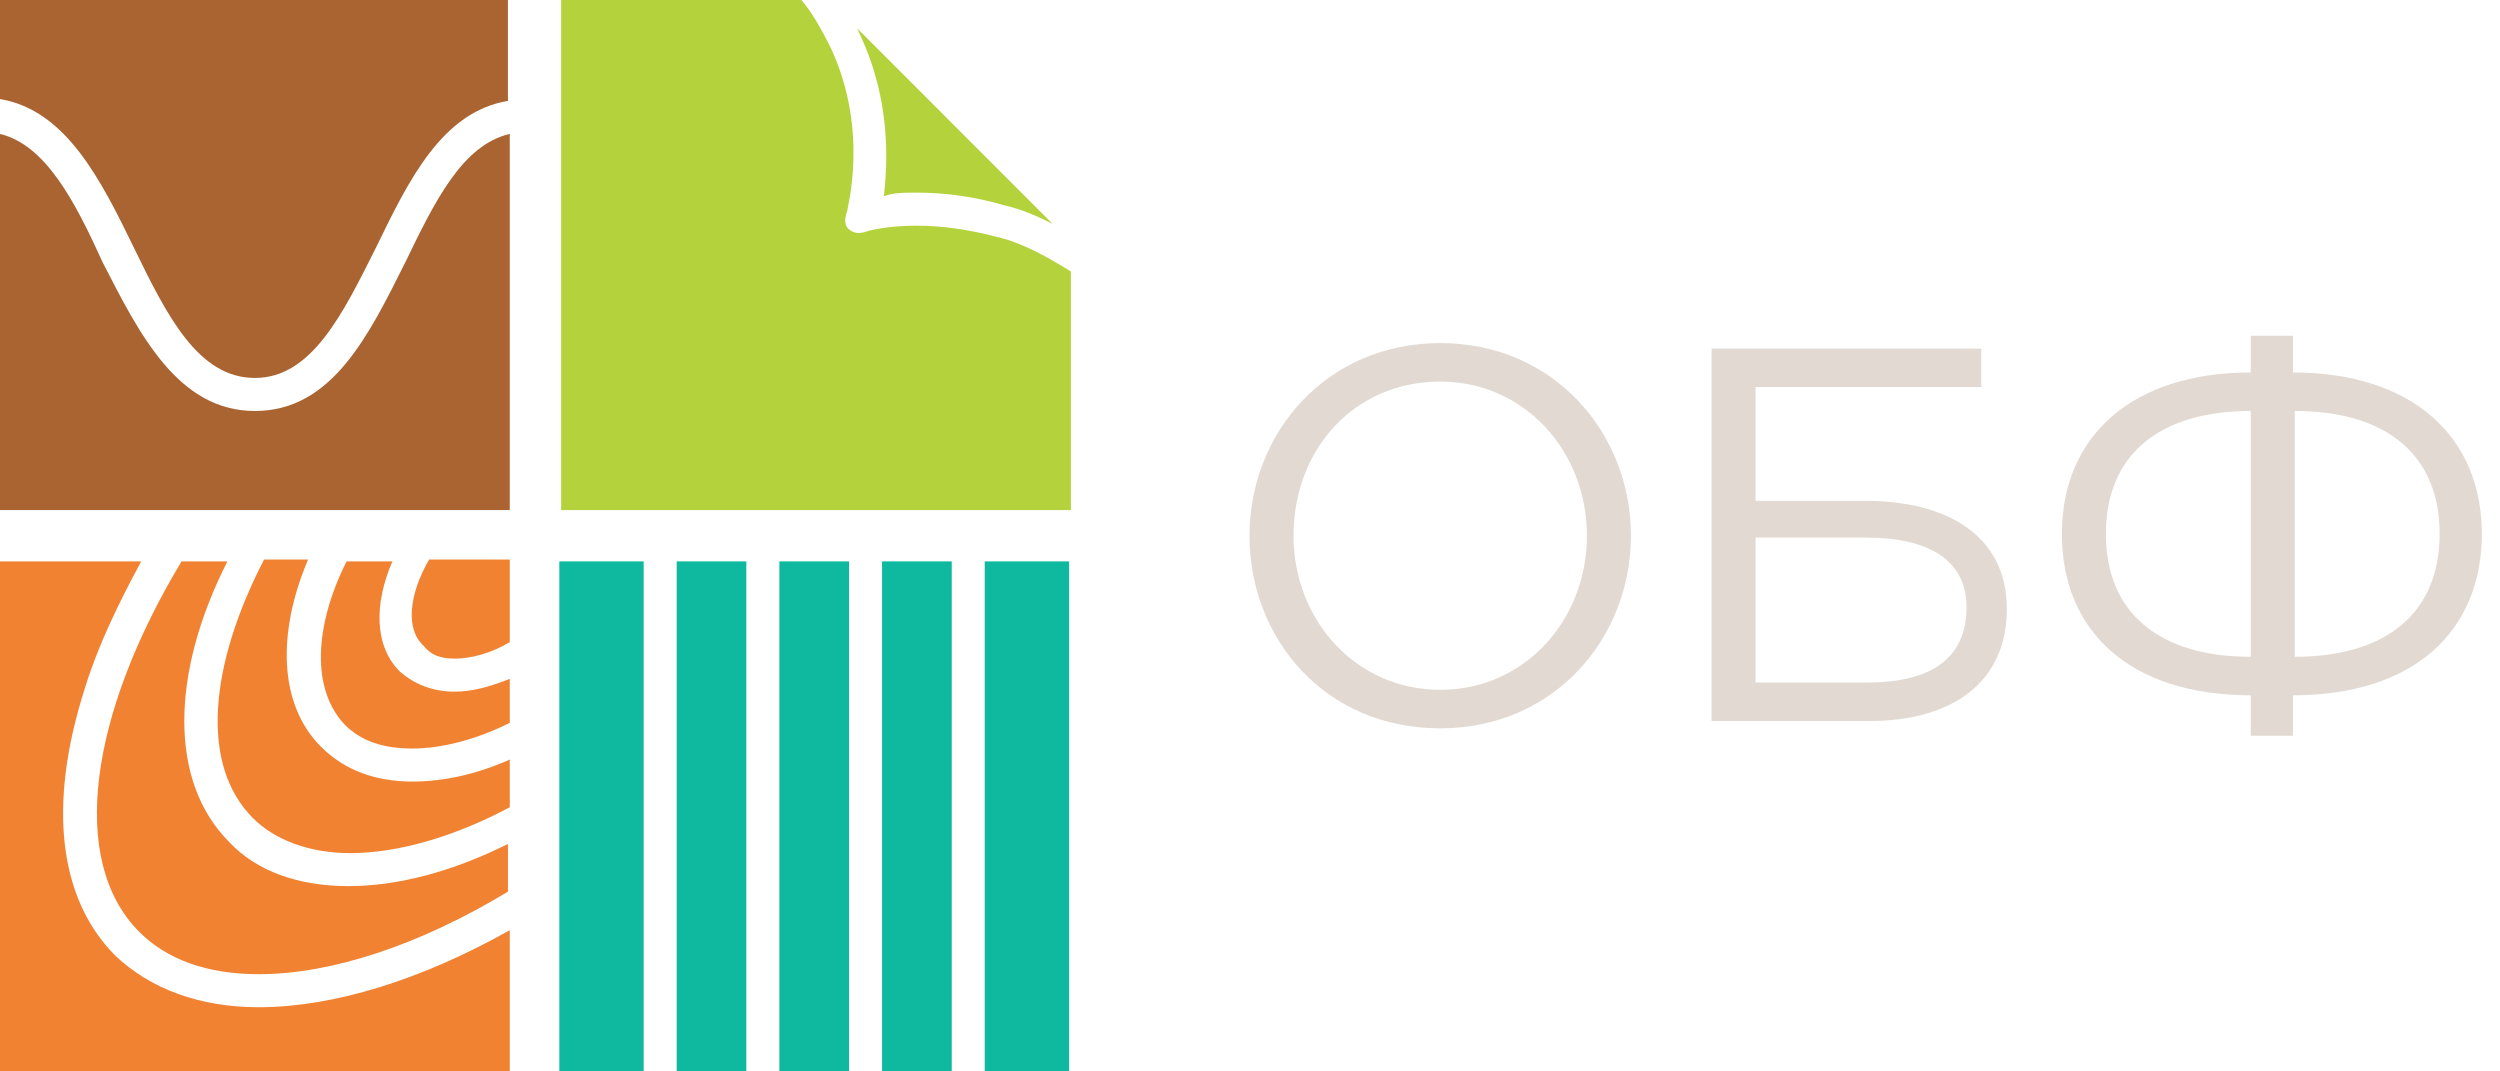
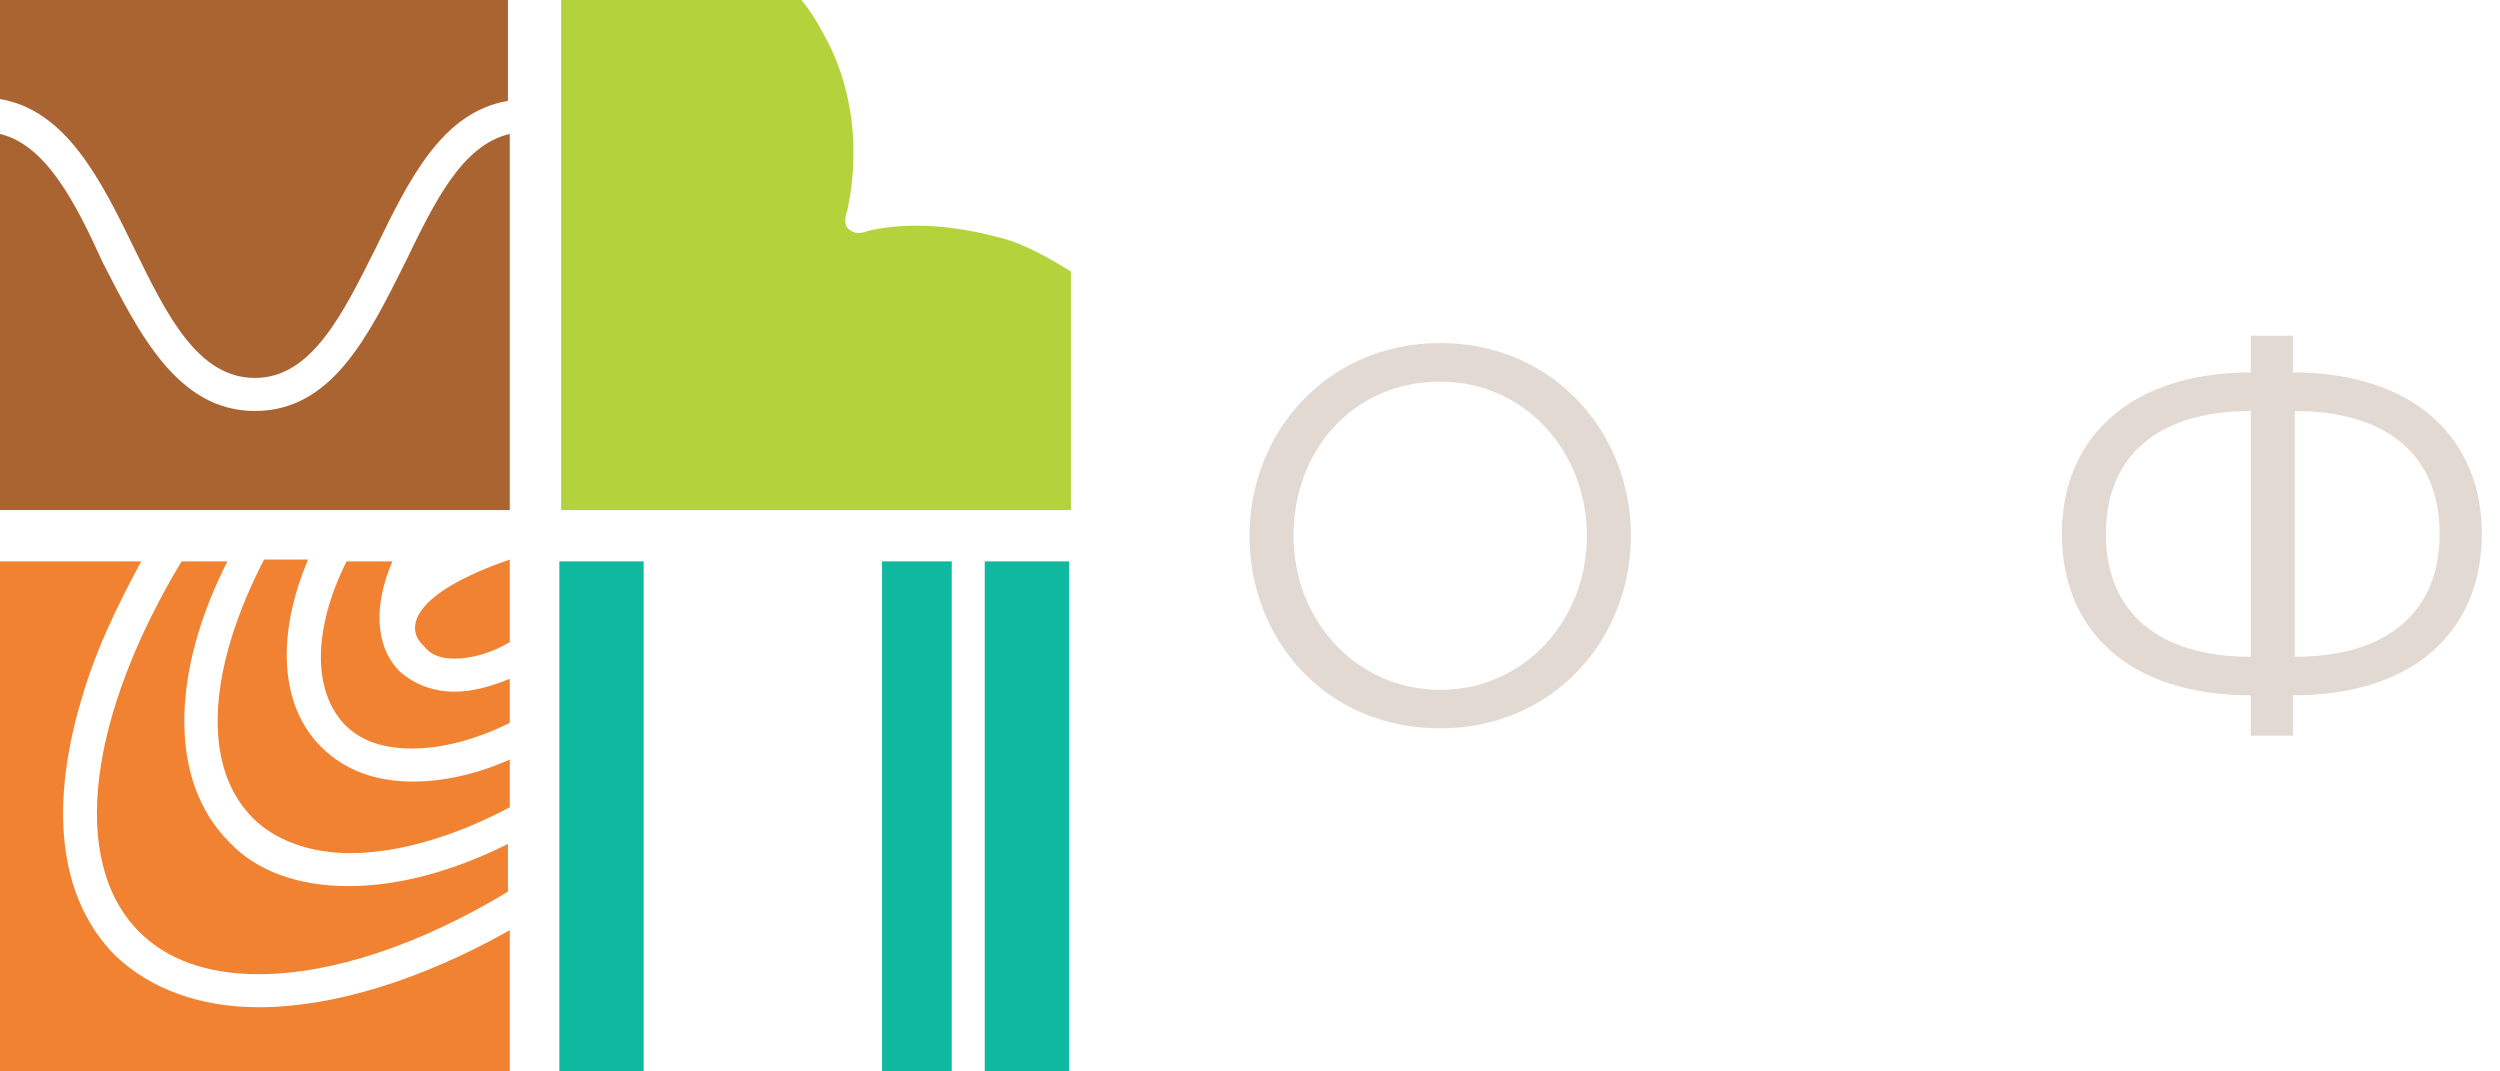
<svg xmlns="http://www.w3.org/2000/svg" width="56" height="24" viewBox="0 0 56 24" fill="none">
-   <path d="M10.187 14.753C10.557 14.753 11.009 14.63 11.419 14.383V12.534H9.612C9.16 13.315 9.078 14.096 9.489 14.466C9.653 14.671 9.859 14.753 10.187 14.753Z" fill="#F08232" />
+   <path d="M10.187 14.753C10.557 14.753 11.009 14.63 11.419 14.383V12.534C9.16 13.315 9.078 14.096 9.489 14.466C9.653 14.671 9.859 14.753 10.187 14.753Z" fill="#F08232" />
  <path d="M9.242 16.767C9.9 16.767 10.68 16.562 11.419 16.192V15.206C11.009 15.37 10.598 15.493 10.187 15.493C9.694 15.493 9.283 15.329 8.955 15.041C8.38 14.466 8.38 13.521 8.79 12.575H7.763C7.024 14.055 6.983 15.452 7.722 16.233C8.092 16.603 8.585 16.767 9.242 16.767Z" fill="#F08232" />
  <path d="M5.669 18.329C6.162 18.822 6.942 19.11 7.846 19.11C8.914 19.11 10.187 18.74 11.419 18.082V17.014C10.68 17.342 9.941 17.507 9.242 17.507C8.421 17.507 7.723 17.26 7.189 16.726C6.244 15.781 6.203 14.178 6.901 12.534H5.915C4.683 14.918 4.477 17.137 5.669 18.329Z" fill="#F08232" />
  <path d="M3.122 20.877C3.738 21.493 4.642 21.822 5.792 21.822C7.435 21.822 9.407 21.164 11.378 19.973V18.904C10.146 19.521 8.914 19.849 7.805 19.849C6.696 19.849 5.751 19.521 5.135 18.863C3.779 17.507 3.82 15.082 5.094 12.575H4.067C2.013 15.986 1.52 19.274 3.122 20.877Z" fill="#F08232" />
  <path d="M5.792 22.562C4.477 22.562 3.368 22.151 2.588 21.411C1.314 20.137 1.068 18.041 1.89 15.452C2.177 14.507 2.629 13.562 3.163 12.575H0V24H11.419V20.836C9.448 21.945 7.476 22.562 5.792 22.562Z" fill="#F08232" />
  <path d="M22.305 5.301C21.689 5.137 21.073 5.055 20.538 5.055C19.84 5.055 19.429 5.178 19.429 5.178C19.429 5.178 19.347 5.219 19.224 5.219C19.142 5.219 19.06 5.178 19.019 5.137C18.854 5.014 18.978 4.726 18.978 4.726C18.978 4.644 19.471 2.918 18.608 1.069C18.402 0.658 18.197 0.288 17.951 6.10352e-05H12.57V11.425H23.989V6.082C23.455 5.753 22.88 5.425 22.305 5.301Z" fill="#B4D23C" />
-   <path d="M20.538 4.315C21.154 4.315 21.812 4.397 22.51 4.603C22.88 4.685 23.25 4.849 23.578 5.014L21.442 2.877L19.183 0.617C19.224 0.658 19.224 0.699 19.265 0.781C19.963 2.26 19.881 3.658 19.799 4.397C20.004 4.315 20.251 4.315 20.538 4.315Z" fill="#B4D23C" />
-   <path d="M16.718 12.575H15.158V24H16.718V12.575Z" fill="#0FB9A0" />
-   <path d="M19.019 12.575H17.458V24H19.019V12.575Z" fill="#0FB9A0" />
  <path d="M21.319 12.575H19.758V24H21.319V12.575Z" fill="#0FB9A0" />
  <path d="M23.948 12.575H22.058V24H23.948V12.575Z" fill="#0FB9A0" />
  <path d="M14.418 12.575H12.529V24H14.418V12.575Z" fill="#0FB9A0" />
  <path d="M9.078 5.877C8.256 7.521 7.435 9.206 5.71 9.206C3.984 9.206 3.122 7.48 2.3 5.877C1.684 4.521 1.027 3.247 0 3V11.425H11.419V3C10.351 3.247 9.735 4.521 9.078 5.877Z" fill="#AA6432" />
  <path d="M2.999 5.548C3.738 7.068 4.436 8.466 5.71 8.466C6.983 8.466 7.681 7.027 8.421 5.548C9.16 4.027 9.9 2.507 11.378 2.26V0H0V2.219C1.479 2.466 2.259 4.027 2.999 5.548Z" fill="#AA6432" />
  <path d="M35.547 12C35.547 10.11 34.151 8.548 32.261 8.548C30.33 8.548 28.975 10.069 28.975 12C28.975 13.89 30.372 15.452 32.261 15.452C34.151 15.452 35.547 13.89 35.547 12ZM27.989 12C27.989 9.699 29.714 7.685 32.261 7.685C34.808 7.685 36.533 9.699 36.533 12C36.533 14.301 34.808 16.315 32.261 16.315C29.673 16.315 27.989 14.301 27.989 12Z" fill="#E2DAD2" />
-   <path d="M41.832 15.288C43.187 15.288 44.05 14.795 44.05 13.603C44.05 12.534 43.187 12.041 41.791 12.041H39.326V15.288H41.832ZM38.381 7.808H44.379V8.671H39.326V11.219H41.791C43.557 11.219 44.954 11.959 44.954 13.644C44.954 15.288 43.721 16.151 41.873 16.151H38.34V7.808H38.381Z" fill="#E2DAD2" />
  <path d="M54.648 11.959C54.648 10.192 53.457 9.206 51.403 9.206V14.712C53.457 14.712 54.648 13.726 54.648 11.959ZM50.417 9.206C48.363 9.206 47.172 10.192 47.172 11.959C47.172 13.726 48.363 14.712 50.417 14.712V9.206ZM50.417 15.575C47.706 15.575 46.186 14.137 46.186 11.959C46.186 9.781 47.747 8.343 50.417 8.343V7.521H51.362V8.343C54.032 8.343 55.593 9.781 55.593 11.959C55.593 14.137 54.073 15.575 51.362 15.575V16.48H50.417V15.575Z" fill="#E2DAD2" />
</svg>